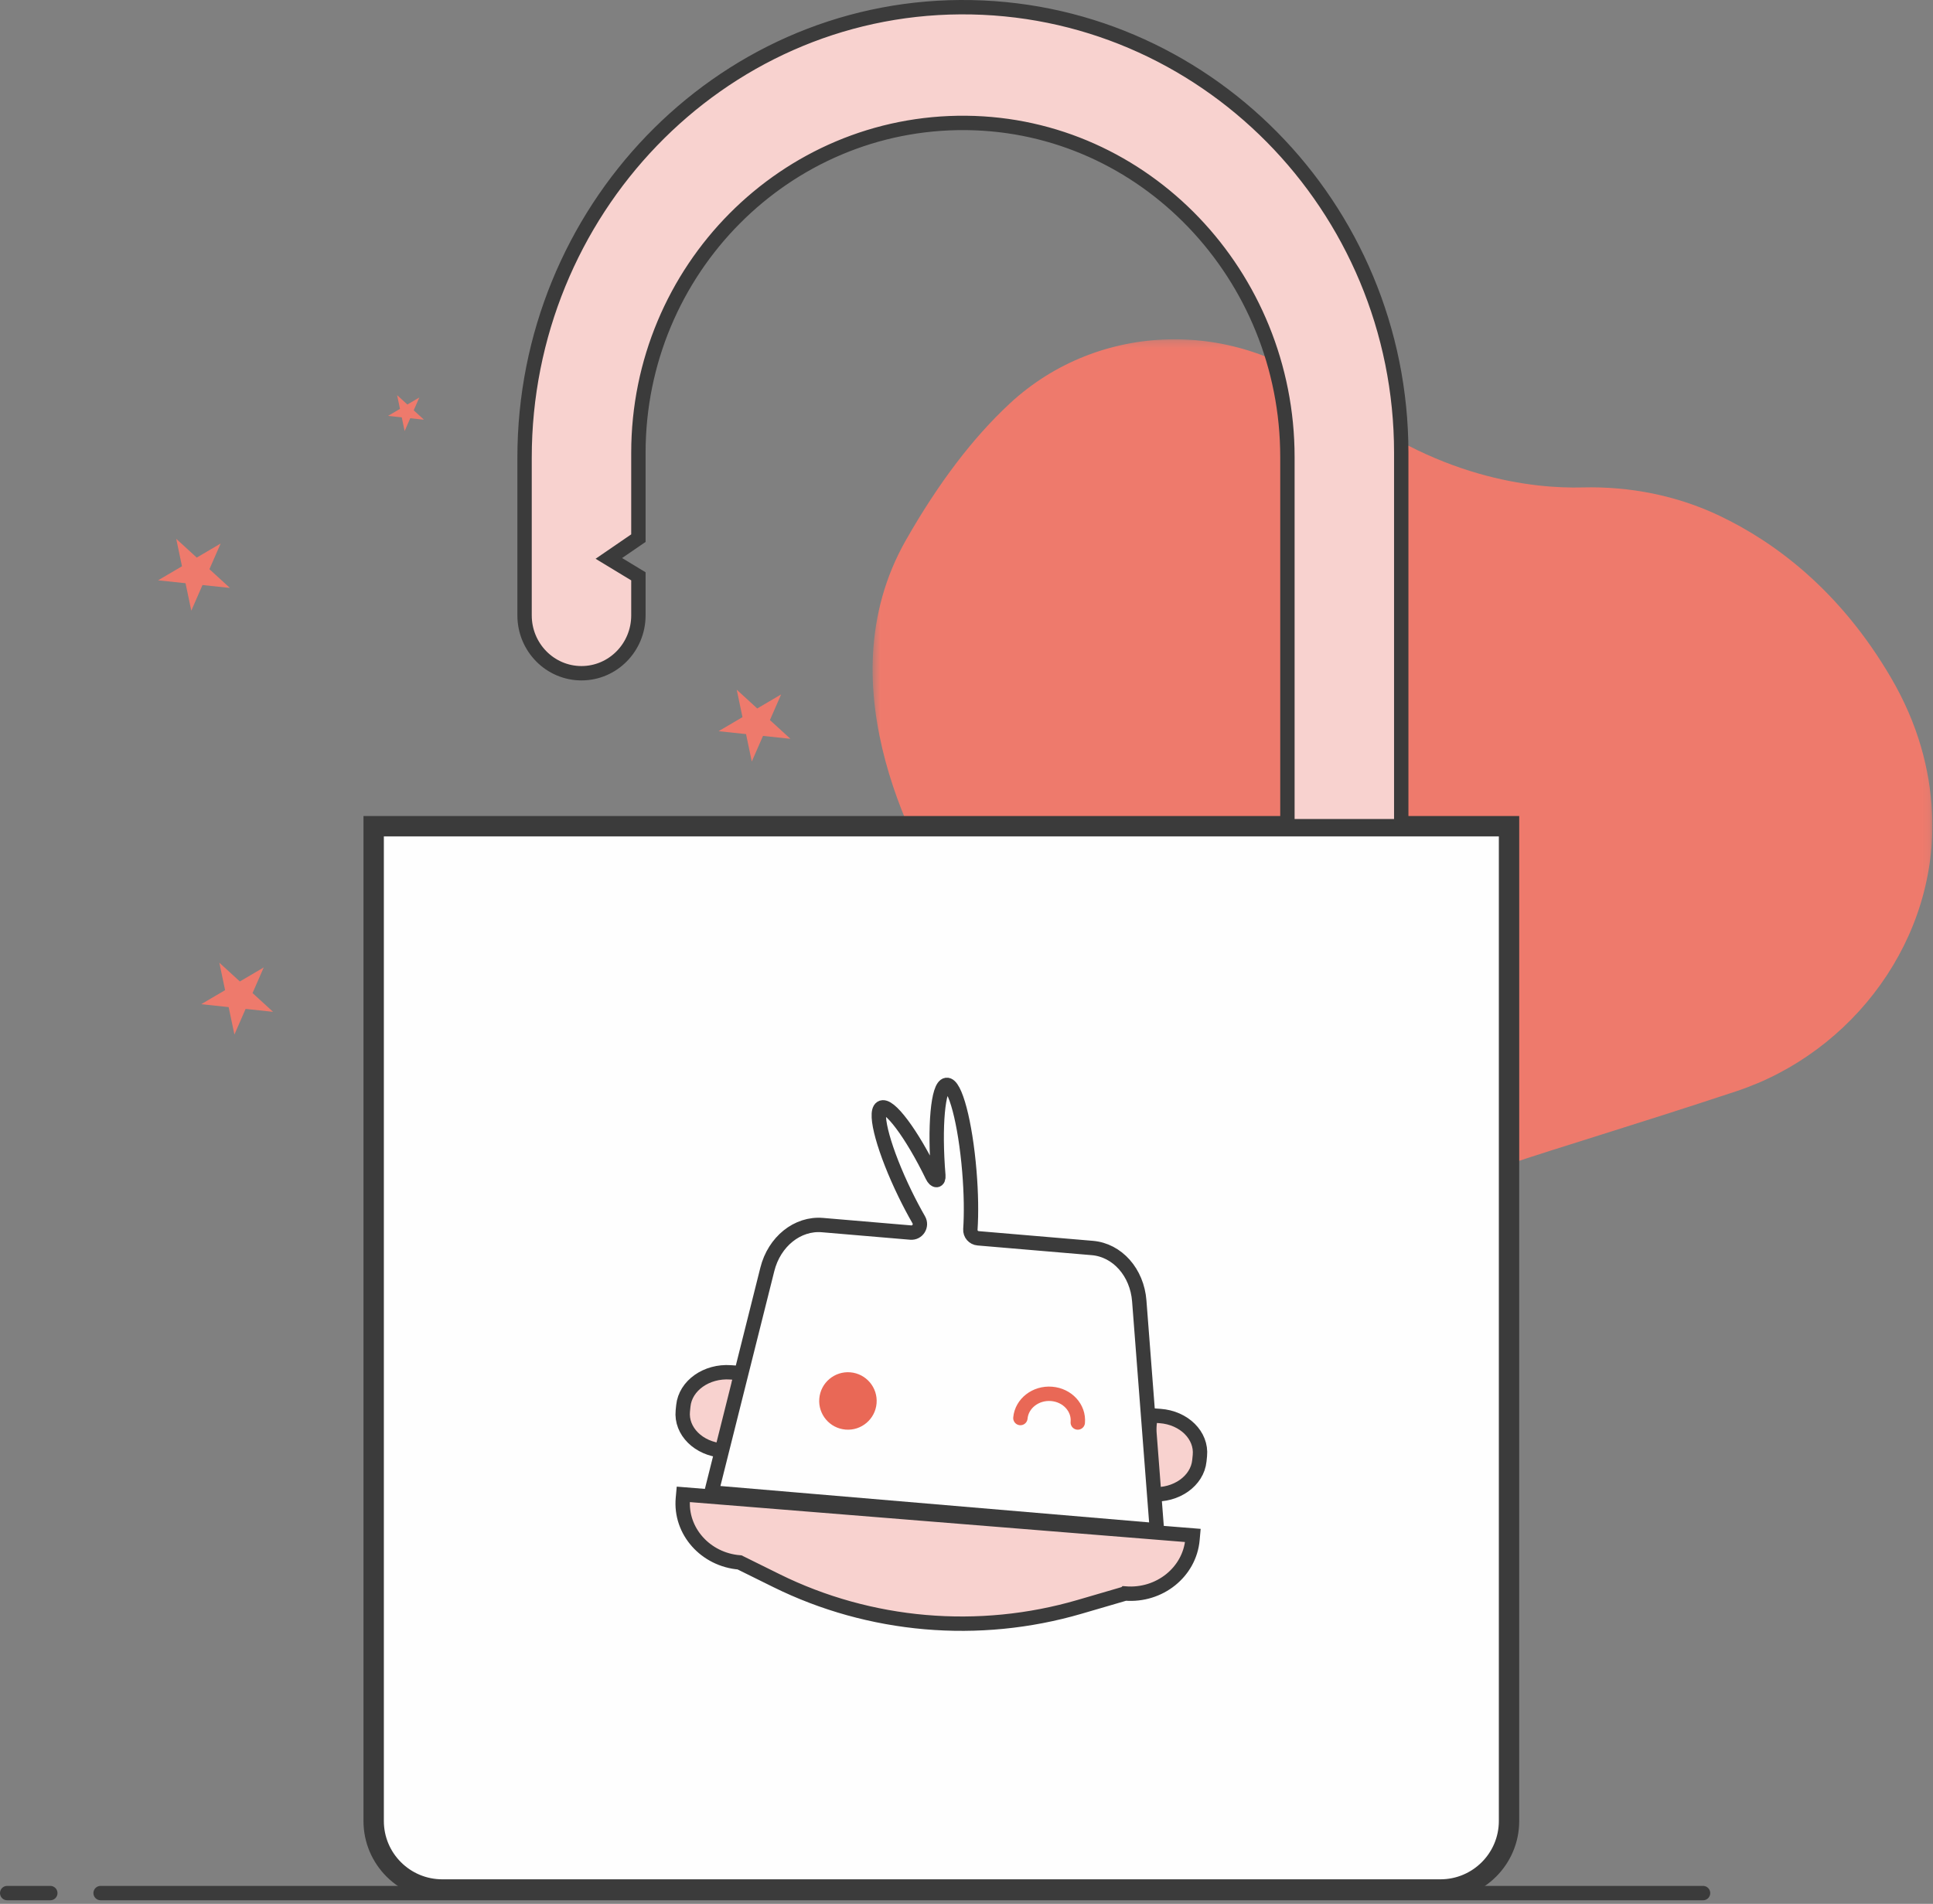
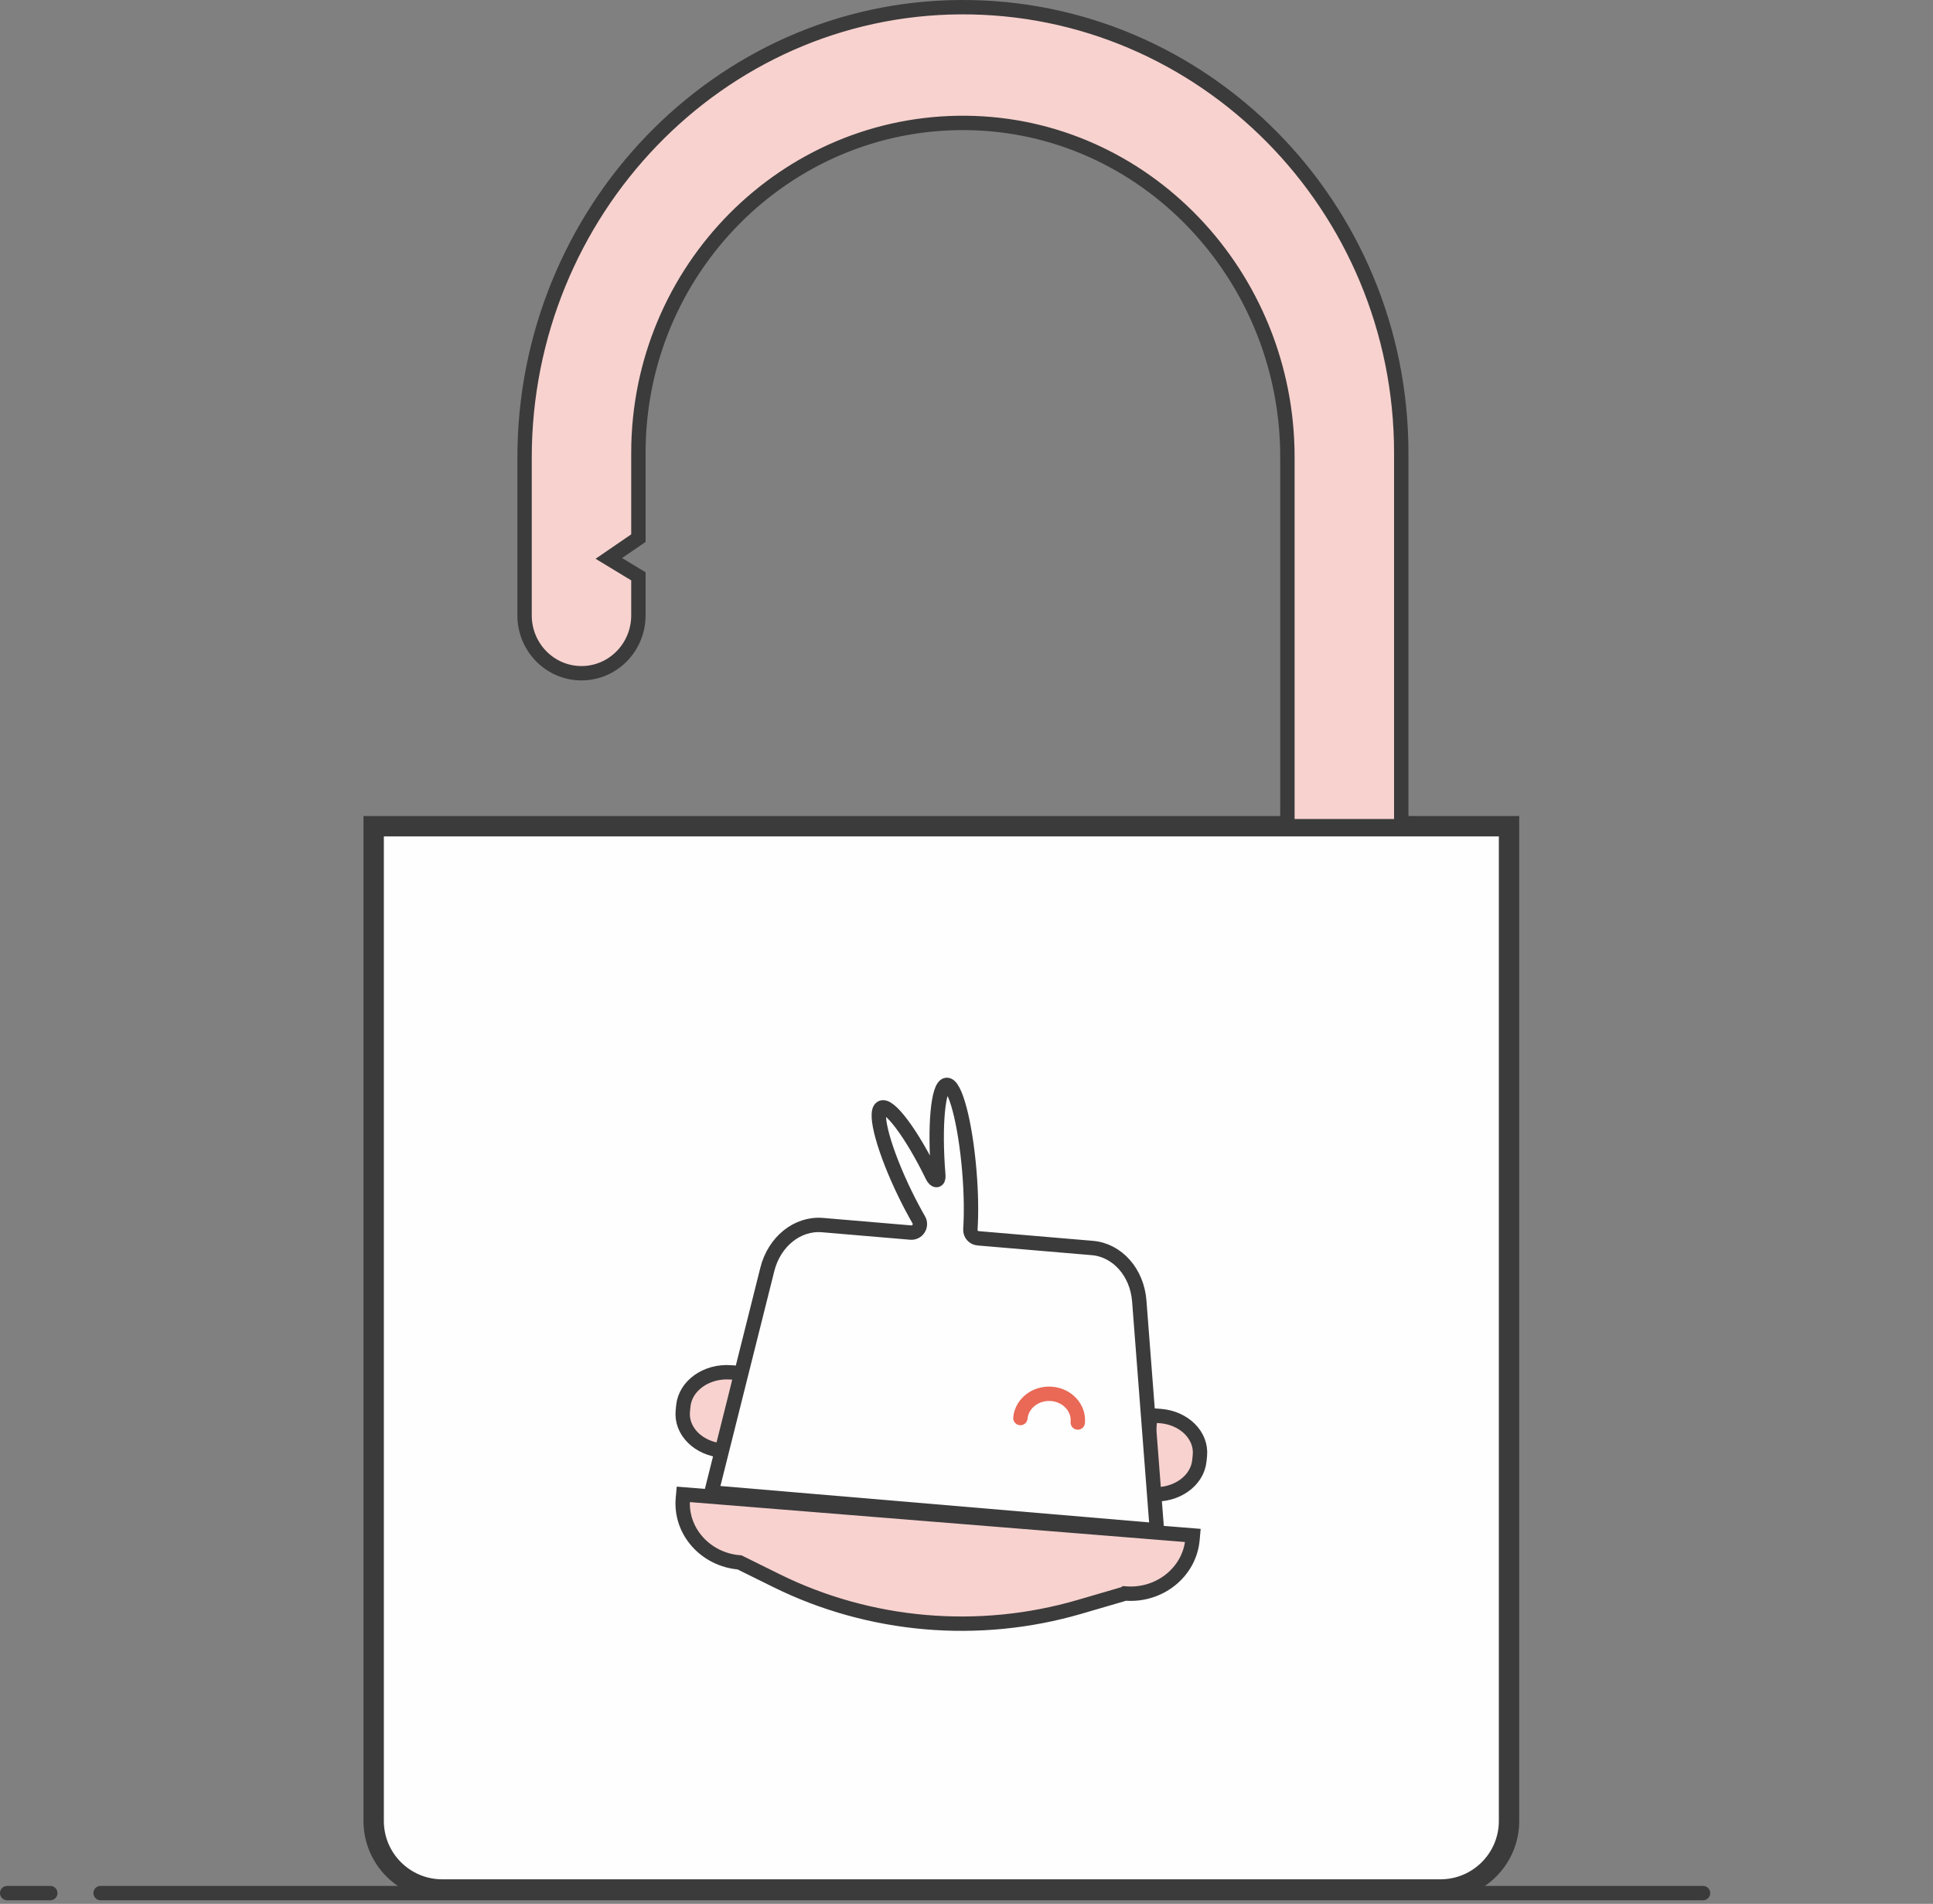
<svg xmlns="http://www.w3.org/2000/svg" xmlns:xlink="http://www.w3.org/1999/xlink" width="269" height="265" viewBox="0 0 269 265">
  <rect x="0" y="0" width="269" height="265" fill="#808080" stroke="none" />
  <defs>
    <path id="prefix__a" d="M0.434 0.226L147.913 0.226 147.913 136.46 0.434 136.46z" />
  </defs>
  <g fill="none" fill-rule="evenodd">
    <g transform="translate(1 1) translate(120 46)">
      <mask id="prefix__b" fill="#fff">
        <use xlink:href="#prefix__a" />
      </mask>
-       <path fill="#EE7A6C" d="M11.56 94.427s3.983-7.988-.206-14.979C7.164 72.457-6.713 48.854 5.08 28.16c4.561-8.003 9.355-14.262 14.408-18.963C31.88-2.332 51.078-2.784 64.357 8.044c14.31 11.67 28.236 12.975 34.846 12.803 6.574-.17 13.139 1.107 19.097 3.947 7.596 3.62 16.686 10.284 23.853 22.534 3.793 6.484 5.415 12.832 5.713 18.706.895 17.62-10.954 33.47-27.237 38.857-29.571 9.785-38.754 11.363-52.163 19.123-5.704 3.3-14.259 8.112-22.503 10.782-5.411 1.752-11.19 2.087-16.837 1.164C29 135.94-.89 130.85 7.675 103.98c.947-2.971 2.032-6.268 3.885-9.553" mask="url(#prefix__b)" />
    </g>
    <path fill="#FEFEFE" d="M199.45 262H60.55c-5.274 0-9.55-4.27-9.55-9.537V114h158v138.463c0 5.267-4.276 9.537-9.55 9.537" transform="translate(1 1)" />
    <path stroke="#3B3B3B" stroke-width="2.835" d="M199.45 262H60.55c-5.274 0-9.55-4.27-9.55-9.537V114h158v138.463c0 5.267-4.276 9.537-9.55 9.537z" transform="translate(1 1)" />
    <path fill="#F8D2CF" d="M99.572 200.906l1.328.094 1.1-10.887-1.33-.095c-3.348-.237-6.292 1.848-6.576 4.658l-.072.71c-.284 2.81 2.201 5.281 5.55 5.52" transform="translate(1 1)" />
    <path stroke="#3B3B3B" stroke-width="2" d="M99.572 200.906l1.328.094 1.1-10.887-1.33-.095c-3.348-.237-6.292 1.848-6.576 4.658l-.072.71c-.284 2.81 2.201 5.281 5.55 5.52z" transform="translate(1 1)" />
    <path fill="#F8D2CF" d="M159.33 206.981l-1.33-.094L159.1 196l1.328.094c3.35.24 5.834 2.71 5.55 5.52l-.072.71c-.283 2.81-3.228 4.896-6.577 4.657" transform="translate(1 1)" />
    <path stroke="#3B3B3B" stroke-width="2" d="M159.33 206.981l-1.33-.094L159.1 196l1.328.094c3.35.24 5.834 2.71 5.55 5.52l-.072.71c-.283 2.81-3.228 4.896-6.577 4.657z" transform="translate(1 1)" />
    <path fill="#FEFEFE" d="M157.542 180.077c-.306-3.976-3.05-7.072-6.529-7.367l-15.893-1.35c-.64-.054-1.122-.602-1.08-1.244.146-2.197.112-5.018-.142-8.082-.563-6.804-1.986-12.191-3.178-12.03-1.192.159-1.701 5.805-1.138 12.61.068.825-.447.869-.83.08-2.884-5.928-6.071-10.176-7.12-9.49-1.05.688.437 6.05 3.32 11.979.628 1.29 1.27 2.5 1.901 3.595.481.836-.16 1.867-1.119 1.785l-12.277-1.042c-3.478-.295-6.704 2.295-7.673 6.162L98 206.736 160 212l-2.458-31.923z" transform="translate(1 1)" />
    <path stroke="#3B3B3B" stroke-width="2" d="M157.542 180.077c-.306-3.976-3.05-7.072-6.529-7.367l-15.893-1.35c-.64-.054-1.122-.602-1.08-1.244.146-2.197.112-5.018-.142-8.082-.563-6.804-1.986-12.191-3.178-12.03-1.192.159-1.701 5.805-1.138 12.61.068.825-.447.869-.83.08-2.884-5.928-6.071-10.176-7.12-9.49-1.05.688.437 6.05 3.32 11.979.628 1.29 1.27 2.5 1.901 3.595.481.836-.16 1.867-1.119 1.785l-12.277-1.042c-3.478-.295-6.704 2.295-7.673 6.162L98 206.736 160 212l-2.458-31.923z" transform="translate(1 1)" />
    <path fill="#F8D2CF" d="M155.596 220.8l-6.356 1.857c-14.027 4.098-29.185 2.784-42.203-3.655l-5.114-2.53c-4.762-.383-8.295-4.368-7.892-8.899l.052-.573L165 212.719l-.051.573c-.404 4.53-4.591 7.892-9.353 7.508" transform="translate(1 1)" />
    <path stroke="#3B3B3B" stroke-width="2" d="M155.596 220.8l-6.356 1.857c-14.027 4.098-29.185 2.784-42.203-3.655l-5.114-2.53c-4.762-.383-8.295-4.368-7.892-8.899l.052-.573L165 212.719l-.051.573c-.404 4.53-4.591 7.892-9.353 7.508z" transform="translate(1 1)" />
-     <path fill="#E96856" d="M120.985 194.338c-.186 2.2-2.122 3.834-4.323 3.647-2.201-.186-3.834-2.122-3.647-4.322.186-2.201 2.121-3.834 4.323-3.649 2.2.187 3.834 2.123 3.647 4.324" transform="translate(1 1)" />
    <path stroke="#E96856" stroke-linecap="round" stroke-width="2" d="M141 196.378c.187-2.03 2.126-3.537 4.331-3.365 2.206.172 3.842 1.958 3.654 3.987" transform="translate(1 1)" />
    <path fill="#F8D2CF" d="M194 114h-15.841V62.608c0-25.279-19.853-46.254-44.713-46.498-25.105-.248-45.605 20.444-45.605 45.912v11.882l-4.115 2.82 4.115 2.496v5.435c0 4.448-3.546 8.053-7.92 8.053-4.375 0-7.921-3.605-7.921-8.053v-21.95C72 28.48 98.984.198 132.644 0 166.442-.196 194 27.702 194 62.022V114z" transform="translate(1 1)" />
    <path stroke="#3B3B3B" stroke-width="2" d="M194 114h-15.841V62.608c0-25.279-19.853-46.254-44.713-46.498-25.105-.248-45.605 20.444-45.605 45.912v11.882l-4.115 2.82 4.115 2.496v5.435c0 4.448-3.546 8.053-7.92 8.053-4.375 0-7.921-3.605-7.921-8.053v-21.95C72 28.48 98.984.198 132.644 0 166.442-.196 194 27.702 194 62.022V114z" transform="translate(1 1)" />
-     <path fill="#EE7A6C" d="M31 80.837L27.18 80.431 25.621 84 24.82 80.18 21 79.775 24.325 77.82 23.524 74 26.379 76.611 29.704 74.656 28.144 78.225zM58 57.418L56.09 57.215 55.31 59 54.91 57.09 53 56.888 54.662 55.91 54.262 54 55.69 55.305 57.352 54.328 56.573 56.112zM37 139.837L33.18 139.431 31.621 143 30.82 139.18 27 138.775 30.324 136.82 29.524 133 32.38 135.611 35.704 133.656 34.144 137.225zM109 101.837L105.181 101.431 103.621 105 102.82 101.18 99 100.775 102.325 98.819 101.524 95 104.38 97.611 107.704 95.656 106.144 99.225z" transform="translate(1 1)" />
    <path stroke="#3B3B3B" stroke-linecap="round" stroke-width="2" d="M13 262.5L236 262.5M0 262.5L6 262.5" transform="translate(1 1)" />
  </g>
</svg>